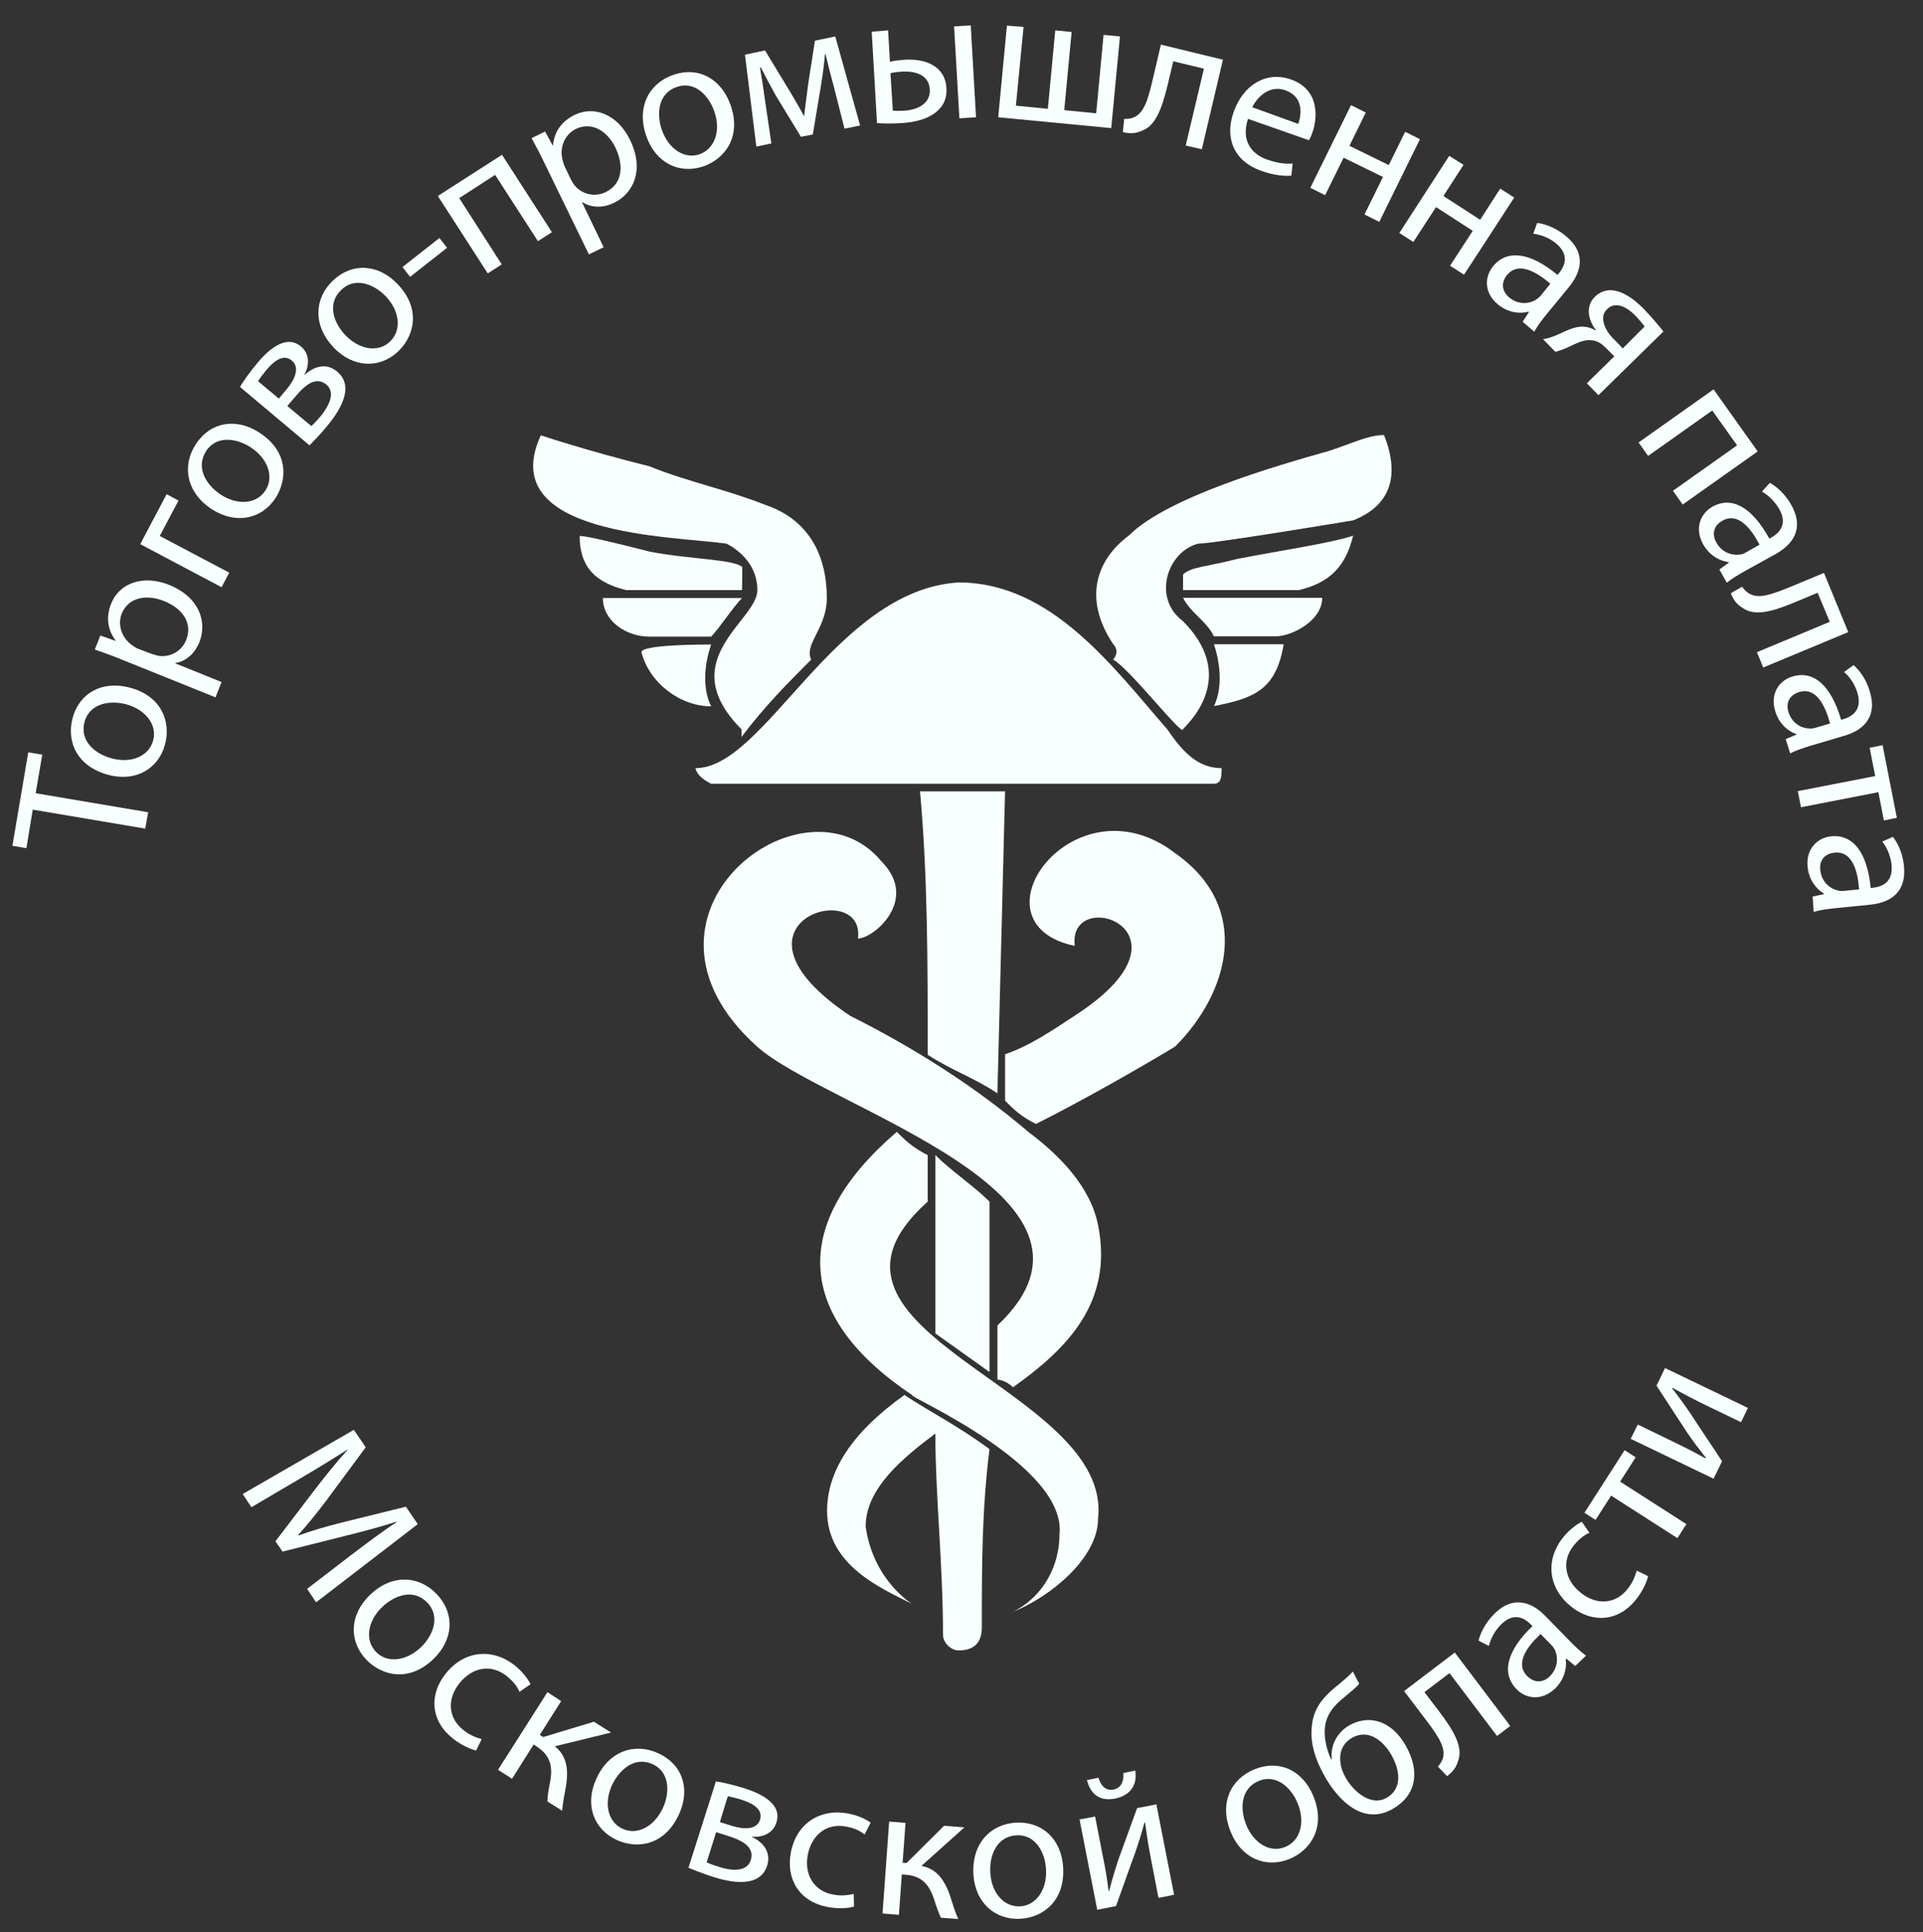
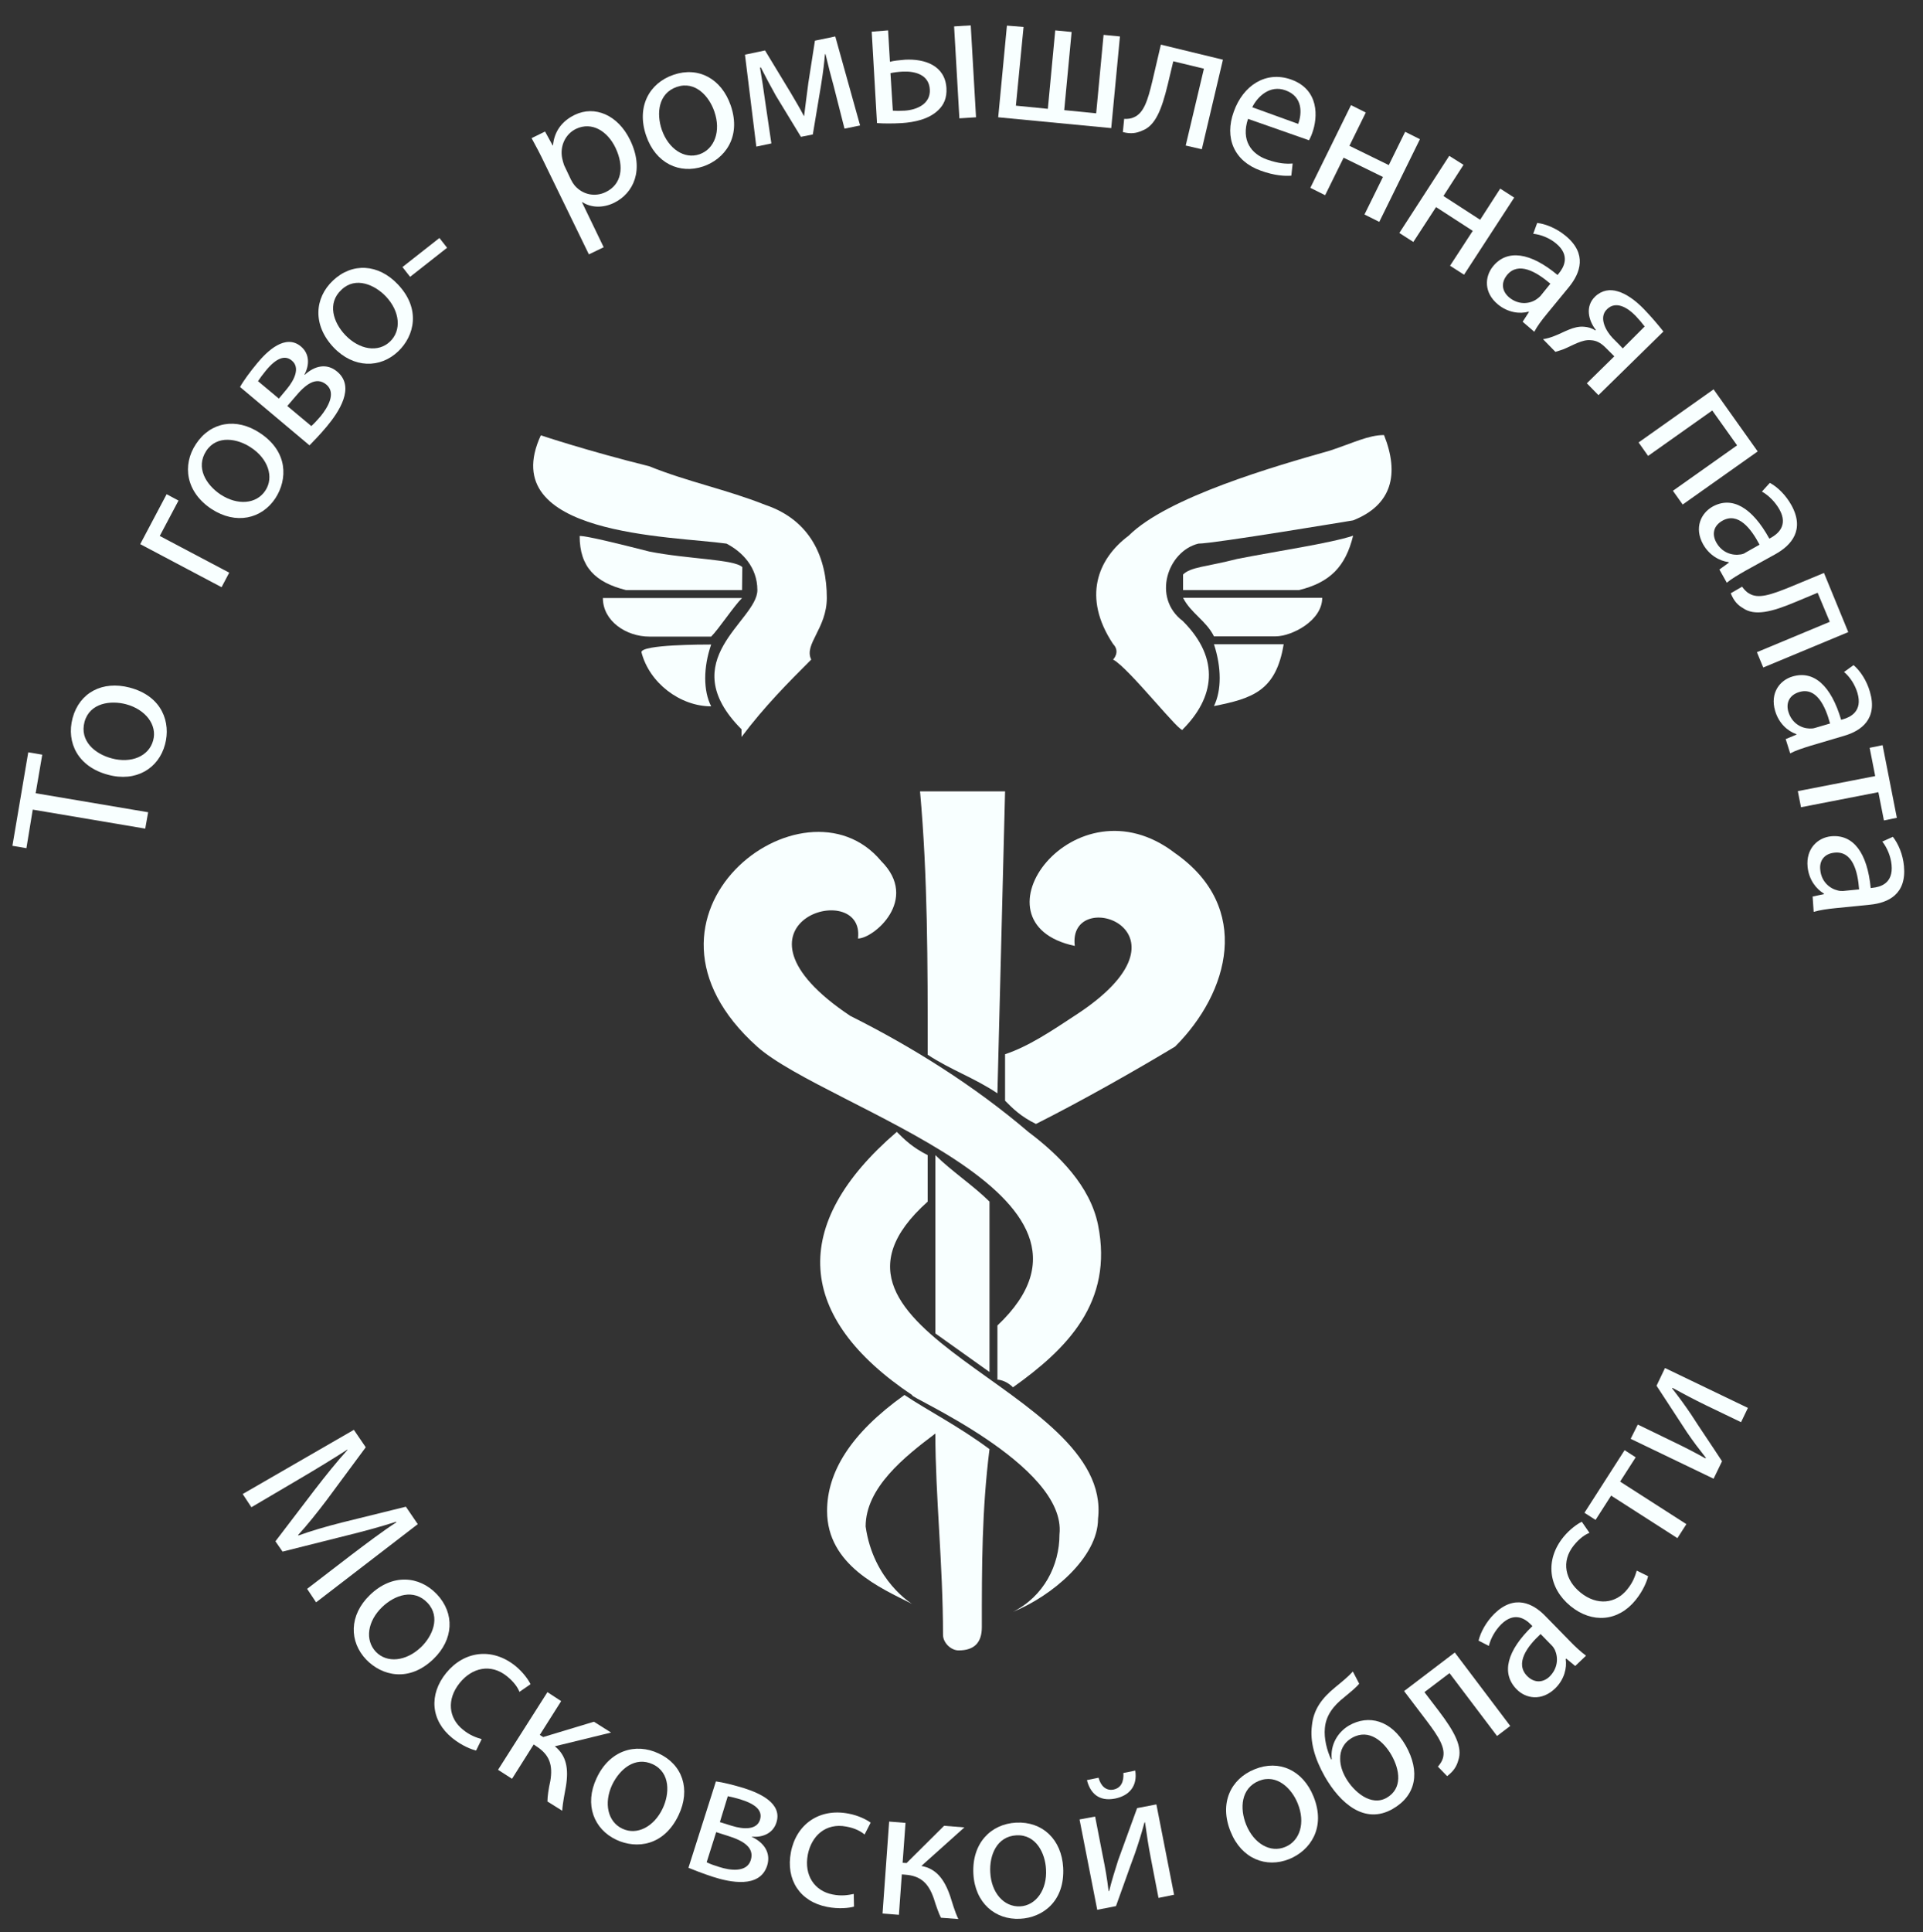
<svg xmlns="http://www.w3.org/2000/svg" version="1.1" id="Слой_1" text-rendering="geometricPrecision" shape-rendering="geometricPrecision" image-rendering="optimizeQuality" x="0px" y="0px" viewBox="0 0 728.2 731.5" style="enable-background:new 0 0 728.2 731.5;" xml:space="preserve">
  <rect x="0" y="0" width="728.2" height="731.5" fill="#333333" stroke="none" />
  <style type="text/css">
	.st0{fill:#f8ffff;}
</style>
  <g>
    <path class="st0" d="M269.3,267.4c-3-5.9-3-14.7,0-23.4c-3,0-26.4,0-26.4,2.9C245.9,258.6,257.6,267.4,269.3,267.4z" />
    <path class="st0" d="M500.7,226.3H448c2.9,5.8,8.8,8.7,11.7,14.6h23.4C489,240.9,500.7,235.1,500.7,226.3z" />
    <path class="st0" d="M389.4,428.5c-20.5-17.5-44-32.2-67.4-43.9c-52.8-35.2,5.8-52.7,2.9-29.3c5.9,0,23.4-14.7,8.8-29.3   c-29.3-35.2-102.6,20.5-46.9,70.3c26.4,23.4,143.6,55.7,90.9,105.5v20.5c0,0,3,0,5.9,2.9c20.5-14.6,38.1-32.2,32.2-61.5   C412.8,449,401.1,437.3,389.4,428.5z" />
    <path class="st0" d="M351.3,454.9v-17.6c-5.8-2.9-8.8-5.9-11.7-8.8c-41,35.2-38.1,70.3,5.9,99.7c-2.9,0,58.6,26.3,55.7,52.7   c0,11.7-5.9,23.4-17.6,29.3c14.6-5.9,32.2-20.6,32.2-35.2C421.6,525.2,295.6,504.7,351.3,454.9z" />
    <path class="st0" d="M445,323c-38-29.3-79.1,26.4-38,35.1c-2.9-23.4,49.8-5.8,0,26.4c-8.8,5.8-17.6,11.7-26.4,14.6v17.6   c2.9,2.9,5.8,5.9,11.7,8.8c17.5-8.8,38.1-20.5,52.7-29.3C465.5,375.7,474.3,343.5,445,323z" />
    <path class="st0" d="M374.7,519.4v-64.5c-5.9-5.9-14.6-11.7-20.5-17.6v67.5L374.7,519.4z" />
    <path class="st0" d="M486.1,243.9h-26.4c2.9,8.8,2.9,17.5,0,23.4C474.4,264.4,483.2,261.5,486.1,243.9z" />
    <path class="st0" d="M348.4,299.6c2.9,32.2,2.9,64.5,2.9,99.7c8.8,5.8,17.6,8.7,26.4,14.6l2.9-114.3H348.4z" />
    <path class="st0" d="M237.1,223.4H281l0.1-8.7c-3-3-20.6-3-35.2-5.9c-11.8-3-23.5-5.9-26.4-5.9   C219.5,214.6,225.4,220.5,237.1,223.4z" />
    <path class="st0" d="M512.4,202.8c-8.7,2.9-29.3,5.9-43.9,8.8c-11.7,3-17.6,3-20.5,5.9v5.9h43.9   C503.6,220.5,509.5,214.6,512.4,202.8z" />
    <path class="st0" d="M245.9,241h23.4c2.9-2.9,8.7-11.7,11.7-14.6h-52.7C228.3,235.1,237.1,241,245.9,241z" />
    <path class="st0" d="M289.7,191.1c-14.6-5.8-29.3-8.7-43.9-14.6c-23.4-5.8-41-11.7-41-11.7c-17.6,38.1,49.8,38.1,70.3,41   c5.8,3,11.7,8.8,11.7,17.6c0,11.7-32.2,26.4-6,52.7v2.9c8.8-11.7,17.6-20.5,26.4-29.3c-2.9-5.8,5.9-11.7,5.9-23.4   C313.1,211.6,307.3,197,289.7,191.1z" />
    <path class="st0" d="M524.1,164.7c-5.9,0-11.7,3-20.5,5.9c-20.5,5.8-61.6,17.6-76.2,32.2c-11.8,8.8-17.6,23.4-5.9,41   c2.9,3,0,5.9,0,5.9c5.9,3,26.4,29.3,26.4,26.4c11.7-11.7,14.6-26.4,0-41c-11.7-8.8-5.8-26.4,5.9-29.3c5.9,0,58.6-8.8,58.6-8.8   C527.1,191.2,530,179.5,524.1,164.7z" />
    <path class="st0" d="M354.2,542.7c0,23.5,2.9,49.8,2.9,76.2c0,3,3,5.9,5.9,5.9c5.9,0,8.8-2.9,8.8-8.8c0-23.5,0-44,2.9-67.4   c-11.7-8.7-23.4-14.6-32.2-20.5c-20.5,14.6-29.3,29.3-29.3,43.9c0,20.6,20.5,29.3,32.2,35.2c0,0-14.7-8.8-17.6-29.3   C327.8,563.2,342.5,551.5,354.2,542.7z" />
-     <path class="st0" d="M462.6,290.8c-8.8,0-14.6-5.9-20.5-14.6c-20.5-23.5-43.9-55.7-79.1-55.7c-46.9,2.9-73.2,70.3-99.6,70.3   c0,0,0,3,5.9,5.9h190.4C462.6,296.7,462.6,293.7,462.6,290.8z" />
    <path class="st0" d="M153.7,570.4l-24.3,6c-6.3,1.6-11.7,3.2-16.4,4.9l-0.1-0.2c3.5-3.8,7-8.2,10.8-13.2l14.8-20l-4.5-6.6   l-42.1,24.3l3.3,5l18-10.6c6.3-3.7,13.2-7.9,18.3-11.2l0.1,0.1c-4,4.4-8.1,9.5-12.5,15.2l-14.8,19.4l2.7,3.9l24.3-6.1   c6.9-1.7,13.1-3.4,18.7-5.2l0.1,0.2c-5.1,3.3-11.6,8.2-17,12.3l-16.8,12.9l3.4,5.1l38.5-29.6L153.7,570.4z" />
    <path class="st0" d="M165.4,603.5c-6.7-7-16.9-7.8-25.3,0.3c-8,7.7-7.9,17.7-1.4,24.5c5.9,6.1,16.1,8.7,25.4-0.2   C171.8,620.7,172.3,610.8,165.4,603.5z M159.4,623.6c-5.7,5.4-12.9,6.1-17.1,1.7c-4.2-4.5-3.1-11.6,2.4-16.9   c4.8-4.6,12-7.1,17.2-1.6C167,612.2,163.7,619.5,159.4,623.6z" />
    <path class="st0" d="M192,634.6c2.7,2.2,4.1,4.3,4.7,5.9l4.2-2.9c-0.8-1.7-2.8-4.5-5.7-6.9c-8.8-7.1-19.4-5.7-26.2,2.6   c-6.7,8.2-5.9,18.1,2.3,24.7c3.6,2.9,7.2,4.3,9,4.7l2.1-4.3c-1.9-0.6-4.3-1.3-7.1-3.6c-5.4-4.3-6.3-11.4-1.2-17.7   C178.7,631.4,185.8,629.6,192,634.6z" />
    <path class="st0" d="M210.1,661.1l21.3-5.2l-6.5-4.1l-19.2,5.8l-1.3-0.8l8.1-12.8l-5.2-3.4L188.6,670l5.3,3.4l8.2-13l1,0.7   c5,3.2,6.3,7.1,5.3,13.1c-0.7,3.1-1.1,6-1.1,7.8l5.6,3.5c0.2-3.2,1-6.8,1.4-9.2C215.4,669.6,214.5,664.6,210.1,661.1z" />
    <path class="st0" d="M249.4,663.8c-8.7-4.1-18.6-1.2-23.5,9.4c-4.7,10-1,19.3,7.5,23.3c7.7,3.6,18.1,2.3,23.6-9.4   C261.6,677.4,258.5,668,249.4,663.8z M251,684.5c-3.3,7.1-9.8,10.4-15.3,7.8c-5.6-2.6-7.1-9.7-3.9-16.6c2.9-6,8.7-10.9,15.4-7.8   C254,671.1,253.5,679.2,251,684.5z" />
    <path class="st0" d="M281.9,677c-3.9-1.2-8.3-2.3-10.8-2.6l-10.4,32.7c1.7,0.7,5.5,2.2,9.2,3.4c6.5,2.1,17.8,4.5,20.6-4.2   c1.5-4.8-1.1-8.7-5.8-10.9v-0.1c4,0.4,8-1.2,9.3-5.3C296.4,682.6,287.5,678.8,281.9,677z M284.3,704.2c-1.5,4.8-7.9,3.9-11.9,2.6   c-1.9-0.6-3.2-1-4.8-1.8l3.6-11.4l4.4,1.4C281.4,696.8,285.8,699.4,284.3,704.2z M287.8,688.9c-1.2,3.9-6.2,3.7-10.7,2.3l-4.5-1.4   l3-9.8c1.5,0.3,2.8,0.6,4.8,1.2C286.5,683.1,288.8,685.6,287.8,688.9z" />
    <path class="st0" d="M299.5,701.2c-2,10.4,3.4,18.7,13.7,20.7c4.6,0.9,8.4,0.4,10.2-0.1l-0.1-4.8c-2,0.4-4.5,0.9-8,0.2   c-6.8-1.3-10.9-7.2-9.4-15.1c1.4-7.1,6.8-12.1,14.6-10.6c3.4,0.6,5.6,1.9,6.9,3l2.3-4.5c-1.5-1.1-4.6-2.7-8.3-3.4   C310.2,684.4,301.5,690.7,299.5,701.2z" />
    <path class="st0" d="M357.5,691.2l-14.2,14.1l-1.5-0.1l1.1-15.1l-6.2-0.5l-2.5,34.8l6.2,0.5l1.1-15.3l1.2,0.1   c5.9,0.4,8.9,3.2,10.9,9c0.9,2.9,1.9,5.7,2.7,7.3l6.6,0.5c-1.4-2.9-2.3-6.3-3.1-8.7c-2.2-6.4-5.3-10.4-10.9-11.4l16.3-14.6   L357.5,691.2z" />
    <path class="st0" d="M384.8,690c-9.6,0.5-16.8,7.8-16.2,19.4c0.6,11,8.3,17.5,17.7,17c8.4-0.4,17-6.5,16.3-19.4   C402,696.4,394.8,689.5,384.8,690z M386.3,721.7c-6.2,0.3-10.9-5.2-11.3-12.8c-0.4-6.6,2.5-13.7,9.9-14.1   c7.5-0.4,10.9,6.9,11.2,12.8C396.6,715.4,392.3,721.4,386.3,721.7z" />
    <path class="st0" d="M421.6,677.5c-2.9,0.5-4.8-1.5-5.6-4.5l-4.4,0.9c1.2,4.8,4.4,8.2,10.6,7c5.5-1.1,8.6-4.8,7.7-10.6l-4.5,0.9   C425.6,674.4,424.6,676.9,421.6,677.5z" />
    <path class="st0" d="M430.6,684.5l-7.2,19.8c-1.4,4.4-2.2,7-3.4,11.6h-0.2c-0.6-5-1.2-8.4-2.3-13.8l-2.8-14.4l-5.9,1.1l6.7,34.2   l7.1-1.4c2.5-6.8,5-14.1,7.2-20c1.3-3.8,2.3-6.9,3.6-11.7h0.2c0.8,5.6,1.2,8.5,2.3,14.1l2.8,14.5l5.9-1.2l-6.7-34.2L430.6,684.5z" />
    <path class="st0" d="M475.1,669.8c-9,3.6-13.5,12.8-9.1,23.6c4.1,10.3,13.5,13.9,22.2,10.4c7.9-3.2,14-11.8,9.2-23.7   C493.4,670.2,484.4,666,475.1,669.8z M486.7,699.2c-5.7,2.4-11.9-1.3-14.8-8.4c-2.5-6.2-2-13.8,4.8-16.6c6.9-2.8,12.5,3,14.7,8.5   C494.4,690,492.3,696.9,486.7,699.2z" />
    <path class="st0" d="M510.9,653.2c-4.3,2.5-7.2,7.3-6.6,12.8l-0.2,0.1c-1.6-3.3-2.8-8-2.4-11.9c0.4-4.6,3-8.3,7.5-11.8   c1.8-1.5,4.3-3.5,5.5-5l-2.4-4.6c-1.7,1.9-4.4,4.1-6.6,5.9c-5.3,4.3-8.3,8.6-8.9,14.5c-0.8,6.1,1,12.5,4.9,19.4   c5.8,10.1,15.1,18.3,25.7,12.2c8.9-5.1,10.5-14.1,4.9-24C526.8,651.2,518.3,649,510.9,653.2z M525.1,680.6   c-6,3.4-12.5-2.4-15.4-7.4c-1.4-2.4-2.2-4.9-2.2-7.3c-0.1-3.1,1.2-6.1,4.5-8c6.5-3.7,12.1,1.6,14.9,6.5   C530.1,670,531.2,677.1,525.1,680.6z" />
    <path class="st0" d="M531.7,640.2l8.5,11.2c4.7,6.2,7.3,10.4,6.2,14.2c-0.3,1.1-1.1,2.3-1.9,3.2l3.5,3.6c2.6-2,3.6-3.8,4.2-5.9   c1.8-5.1-1.4-10.9-7.3-18.7l-5.5-7.2l9.5-7.2l18,23.8l5-3.8l-21-27.8L531.7,640.2z" />
    <path class="st0" d="M594.4,621.2l-9.1-9.3c-4.8-5-11.8-8.4-19.4-1c-3.1,3.1-5.2,6.9-6,10.2l3.9,2c0.7-2.9,2.4-5.9,4.7-8.2   c5.1-5,9.3-1.9,11.3,0.2l0.5,0.5c-9.7,9.3-11.9,17.9-6,23.9c3.5,3.6,9.5,4.6,14.6-0.3c3.5-3.4,4.5-7.8,4-11.1l0.2-0.2l3.4,2.8   l4.1-3.9C598.7,625.4,596.5,623.4,594.4,621.2z M586.8,634.7c-2.3,2.2-5.6,2.7-8.5-0.2c-4.7-4.8,0-11.2,5.1-15.9l4.2,4.3   c0.5,0.5,0.9,1.1,1.2,1.7C590.1,627.5,590,631.5,586.8,634.7z" />
    <path class="st0" d="M616.2,601.7c-4.3,5.4-11.4,6.3-17.7,1.2c-5.7-4.6-7.5-11.7-2.5-17.9c2.2-2.7,4.3-4.1,5.9-4.7l-2.9-4.2   c-1.7,0.8-4.5,2.8-6.9,5.7c-7.2,8.8-5.7,19.4,2.6,26.2c8.2,6.7,18.1,5.9,24.7-2.3c2.9-3.6,4.3-7.2,4.7-9l-4.3-2.1   C619.2,596.5,618.5,598.9,616.2,601.7z" />
    <polygon class="st0" points="619.4,551.7 615.2,549 600,572.7 604.2,575.4 610.1,566.2 635.2,582.3 638.6,577 613.5,560.9  " />
    <path class="st0" d="M627.3,524.6l11.5,17.6c2.6,3.8,4.3,6,7.2,9.7l-0.2,0.2c-4.3-2.4-7.4-4-12.4-6.4l-13.2-6.4l-2.7,5.4l31.4,15.1   l3.2-6.6c-3.9-6-8.3-12.4-11.7-17.7c-2.3-3.4-4.1-5.9-7.2-9.9l0.1-0.2c5,2.7,7.6,4.1,12.7,6.6l13.3,6.4l2.6-5.4l-31.4-15.1   L627.3,524.6z" />
    <polygon class="st0" points="16,285.7 10.7,284.8 4.7,320.2 10,321.1 12.4,306.5 55,313.7 56.1,307.5 13.5,300.3  " />
    <path class="st0" d="M49.1,260.3c-10.3-2.7-19,1.9-21.6,11.5c-2.5,9.4,2.1,18.5,13.4,21.5c10.6,2.9,19.2-2.4,21.6-11.5   C64.7,273.7,61.6,263.6,49.1,260.3z M58,280.3c-1.6,6-8.3,8.8-15.7,6.8c-6.4-1.7-12.2-6.6-10.3-13.8c2-7.3,10-8.2,15.7-6.7   C55.2,268.6,59.6,274.5,58,280.3z" />
-     <path class="st0" d="M66.4,251c4-0.6,7.4-3.6,9.1-7.9c3-7.6,0.1-17-11.5-21.7c-9.8-3.9-18.8-0.7-21.9,7.1c-2.1,5.3-1.3,10,1.7,14   l-0.1,0.1l-5.7-2l-2.1,5.3c3.2,1.1,6.6,2.3,10.7,4l35,14.1l2.3-5.8l-17.6-7.1L66.4,251z M60.1,248.3c-0.8-0.2-1.6-0.4-2.5-0.7   l-5.6-2.1c-0.8-0.4-1.5-0.9-2.2-1.4c-3.9-2.9-5.3-7.8-3.7-11.8c2.5-6.2,9.4-7.4,15.9-4.8c7.4,2.9,11,8.6,8.5,14.8   C68.8,246.5,64.6,248.9,60.1,248.3z" />
    <polygon class="st0" points="67.6,189.5 63.1,187.1 53.1,206 83.9,222.3 86.8,216.8 60.5,202.9  " />
    <path class="st0" d="M104.3,188.6c4.6-7.1,4.9-17.6-5.9-24.7c-8.9-5.9-18.7-4.2-24.2,4.2c-5.3,8-3.8,18.2,5.9,24.6   C89.3,198.7,99.1,196.5,104.3,188.6z M100.5,185.7c-3.4,5.2-10.6,5.7-17,1.5c-5.5-3.7-9.5-10.2-5.4-16.5c4.1-6.2,12-4.6,16.9-1.3   C101.6,173.7,103.8,180.7,100.5,185.7z" />
    <path class="st0" d="M123.8,161.4c4.4-5.3,10.9-14.8,3.9-20.7c-3.9-3.3-8.5-2.3-12.3,1.2l-0.1-0.1c1.9-3.6,2-7.8-1.3-10.6   c-5.9-5-12.9,1.8-16.6,6.3c-2.6,3.1-5.3,6.8-6.5,9l26.3,22.1C118.5,167.3,121.3,164.4,123.8,161.4z M105.6,150.9l-7.9-6.6   c0.8-1.2,1.6-2.3,2.9-3.9c4-4.9,7.3-6.1,9.9-3.9c3.2,2.6,1.1,7.2-1.9,10.8L105.6,150.9z M111.8,150.2c3.9-4.7,7.9-7.8,11.8-4.6   c3.8,3.2,0.5,8.7-2.2,12c-1.3,1.5-2.2,2.5-3.5,3.7l-9.1-7.6L111.8,150.2z" />
    <path class="st0" d="M150.8,133c6.1-5.8,8.7-16.1-0.2-25.4c-7.3-7.7-17.2-8.3-24.5-1.4c-7,6.6-7.8,16.8,0.2,25.3   C133.9,139.5,144,139.5,150.8,133z M129.3,109.7c5.4-5.2,12.7-1.8,16.8,2.5c5.4,5.7,6,12.9,1.6,17.1c-4.5,4.3-11.6,3.1-16.9-2.4   C126.2,122.1,123.8,114.8,129.3,109.7z" />
    <polygon class="st0" points="169.3,93.8 166.4,90.1 152.4,101.1 155.3,104.8  " />
-     <polygon class="st0" points="190,100.1 173.9,75 187.5,66.2 203.7,91.3 209,87.9 190.1,58.6 165.8,74.2 184.7,103.5  " />
    <path class="st0" d="M223,96.3l5.6-2.7l-8.2-17l0.1-0.1c3.3,2.2,7.9,2.3,12,0.3c7.4-3.6,11.6-12.5,6.1-23.8   c-4.6-9.5-13.4-13.2-21-9.5c-5.1,2.5-7.7,6.5-8.2,11.5l-0.1,0.1l-2.9-5.3l-5.1,2.5c1.6,2.9,3.3,6.1,5.2,10.1L223,96.3z M218.1,48.8   c6.1-2.9,12,0.9,15,7.2c3.4,7.2,2.3,13.8-3.7,16.7c-4.1,2-8.8,1-11.8-2.5c-0.5-0.6-1-1.4-1.4-2.2l-2.6-5.5   c-0.3-0.8-0.5-1.7-0.7-2.5C211.9,55.2,214.2,50.7,218.1,48.8z" />
    <path class="st0" d="M266.3,63c7.9-2.7,14.6-10.9,10.4-23.1c-3.5-10.1-12.2-14.8-21.6-11.6c-9.2,3.1-14.2,12.1-10.4,23.1   C248.3,61.9,257.4,66,266.3,63z M256.3,32.9c7.1-2.4,12.3,3.7,14.2,9.3c2.6,7.4,0.1,14.2-5.6,16.2c-5.8,2-11.8-2.1-14.3-9.3   C248.5,42.9,249.3,35.3,256.3,32.9z" />
    <path class="st0" d="M292.1,54.3L289.7,38c-0.5-3.8-1.2-8.3-1.9-12.4l0.3-0.1c1.5,3,4,7.7,5.7,10.7l9.5,15.6l4.5-0.9l3.1-18.6   c0.9-5.6,1.2-8.5,1.5-11.8h0.2c1,4.2,2.1,8.5,3.1,12.1l4.1,16.1l5.9-1.2l-9.4-33.7l-7.7,1.6l-2.5,16c-0.5,4-1.3,9.8-1.6,12.5h-0.1   c-1.3-2.6-3.6-6.4-5-8.8l-9.7-16l-7.6,1.6l4.3,34.8L292.1,54.3z" />
    <polygon class="st0" points="369.6,44.4 367.6,9.6 361.3,10 363.3,44.8  " />
    <path class="st0" d="M341.5,46.6c4.6-0.3,10.2-1.4,13.8-4.9c2.1-2,3.3-4.6,3.1-8.3c-0.5-8.6-8.2-11.2-15.7-10.8   c-2.3,0.2-4.4,0.4-5.7,0.8l-0.7-11.9l-6.2,0.5l2,34.6C334.7,46.8,338,46.8,341.5,46.6z M341.9,27.1c4.7-0.2,9.9,1.2,10.2,6.8   c0.3,5.4-4.8,7.7-9.6,8c-1.8,0.1-3.2,0.1-4.4,0l-0.9-14.2C338.5,27.4,340.1,27.2,341.9,27.1z" />
    <polygon class="st0" points="424.1,13.8 417.9,13.2 415.1,42.9 403,41.7 405.8,12.1 399.6,11.5 396.8,41.2 384.7,40 387.6,10.2    381.3,9.7 378,44.4 420.8,48.5  " />
    <path class="st0" d="M432.4,49.5c5.1-1.8,7.5-8,9.8-17.5l2.1-8.8l11.6,2.8L449,55.1l6.1,1.4l8-33.9l-23.5-5.7l-3.2,13.7   c-1.8,7.6-3.3,12.2-7,13.8c-1,0.5-2.5,0.7-3.7,0.6l-0.5,5C428.3,50.8,430.4,50.4,432.4,49.5z" />
    <path class="st0" d="M477.4,64.6c5.2,1.9,9.2,2.1,11.6,1.9l0.5-4.6c-2.6,0.2-5.4,0-9.7-1.5c-6-2.1-9.9-7.3-7.2-15.4l23.1,8.1   c0.3-0.6,0.8-1.5,1.2-2.7c2.2-6,2.7-16.5-8-20.3c-9.6-3.4-18.2,2.3-21.7,12.2C463.6,52.2,467.3,61,477.4,64.6z M486.8,34.2   c6.7,2.4,6.2,8.9,4.8,12.7l-17.4-6.3C476.1,36.7,480.8,32,486.8,34.2z" />
    <polygon class="st0" points="501.8,73.9 508.8,59.7 523.7,67 516.7,81.2 522.3,84 537.7,52.7 532.1,49.9 525.9,62.5 511,55.2    517.2,42.6 511.6,39.8 496.2,71.1  " />
    <polygon class="st0" points="535.2,91.6 543.8,78.4 557.7,87.4 549.1,100.6 554.4,104 573.4,74.8 568.1,71.4 560.5,83.2    546.6,74.2 554.2,62.4 548.8,59 529.9,88.2  " />
    <path class="st0" d="M589.8,104.1c-10.3-8.6-19.1-9.8-24.4-3.3c-3.2,3.9-3.6,10,1.9,14.5c3.8,3.1,8.3,3.6,11.5,2.7l0.2,0.1   l-2.4,3.7l4.4,3.8c1.1-2.1,2.9-4.5,4.8-6.8l8.3-10.1c4.4-5.4,7-12.6-1.2-19.4c-3.4-2.8-7.4-4.5-10.8-4.9l-1.5,4.1   c2.9,0.3,6.2,1.6,8.7,3.7c5.5,4.6,2.8,9.1,1,11.3L589.8,104.1z M583.3,112.1c-0.5,0.5-1,0.9-1.6,1.3c-2.6,1.7-6.7,2.1-10.2-0.8   c-2.5-2.1-3.4-5.3-0.8-8.5c4.3-5.2,11.1-1.2,16.4,3.3L583.3,112.1z" />
    <path class="st0" d="M584.3,128.4l4.7,4.8c1-0.3,2-0.6,3.1-1c3.4-1.4,7.1-3.8,10.4-3.4c1.9,0.1,3.6,0.9,5.5,2.8l3.3,3.3l-10.4,10.2   l4.4,4.5l24.6-24.1c-1.9-2.4-4.5-5.5-7.4-8.5c-3.2-3.3-6.7-5.8-9.9-6.7c-2.9-0.9-6-0.5-8.6,2c-3.8,3.7-2.5,9,0.3,12.6l-0.2,0.2   c-1.3-0.9-2.8-1.3-4.2-1.4c-4-0.4-7.8,2.2-11.3,3.5C587.1,127.8,585.7,128.2,584.3,128.4z M608.5,117.1c3.4-3.4,7.9-0.6,10.9,2.5   c1.5,1.6,2.4,2.7,3.4,4l-8.3,8.3c-1-1.1-2-2.1-3.8-3.9C608.1,125.3,605.3,120.2,608.5,117.1z" />
    <polygon class="st0" points="624.1,172.6 648.4,155.4 657.8,168.6 633.5,185.8 637.2,191 665.6,170.9 648.9,147.4 620.5,167.5  " />
    <path class="st0" d="M673.8,192.8c3.5,6.2-0.7,9.4-3.2,10.8l-0.6,0.3c-6.5-11.8-14.1-16.2-21.5-12.1c-4.4,2.5-7,8-3.6,14.2   c2.4,4.3,6.4,6.4,9.7,6.8l0.1,0.2l-3.6,2.6l2.8,5c1.8-1.5,4.4-3,7-4.5l11.4-6.3c6.1-3.4,11.2-9.2,6.1-18.5   c-2.1-3.8-5.2-6.9-8.2-8.5l-3,3.3C669.7,187.5,672.2,190,673.8,192.8z M661,209.2c-0.5,0.4-1.2,0.6-1.9,0.7c-3.1,0.5-7-0.6-9.2-4.6   c-1.6-2.9-1.2-6.2,2.4-8.2c5.9-3.3,10.8,3,14,9.1L661,209.2z" />
    <path class="st0" d="M690.7,216.9l-13,5.4c-7.2,2.9-11.9,4.5-15.3,2.4c-1-0.5-2-1.6-2.7-2.6l-4.3,2.5c1.2,3,2.7,4.5,4.6,5.6   c4.4,3.1,10.9,1.5,19.9-2.3l8.4-3.5l4.6,11l-27.6,11.5l2.4,5.8l32.2-13.4L690.7,216.9z" />
    <path class="st0" d="M698.2,278.6c6.7-1.9,12.9-6.5,9.9-16.7c-1.2-4.2-3.6-7.9-6.2-10.1l-3.6,2.6c2.3,1.9,4.2,4.9,5.1,8   c2,6.9-2.7,9.1-5.5,9.9l-0.7,0.2c-3.8-12.9-10.3-18.8-18.4-16.4c-4.8,1.4-8.6,6.2-6.6,13c1.4,4.8,4.8,7.7,8,8.8l0.1,0.2l-4.1,1.7   l1.7,5.4c2.1-1.1,4.9-2,7.8-2.9L698.2,278.6z M677.2,269.4c-0.9-3.1,0.2-6.2,4.1-7.4c6.5-2,9.9,5.2,11.7,11.9l-5.8,1.7   c-0.6,0.2-1.3,0.2-2,0.2C682.1,275.7,678.5,273.8,677.2,269.4z" />
    <polygon class="st0" points="713.4,310.6 718.3,309.6 712.9,282.1 708,283.1 710.1,293.8 680.8,299.5 682,305.6 711.3,299.9  " />
    <path class="st0" d="M721,327.9c-0.4-4.4-2.1-8.4-4.2-11.1l-4,1.8c1.8,2.3,3.2,5.6,3.5,8.8c0.7,7.1-4.3,8.4-7.2,8.7l-0.7,0.1   c-1.3-13.4-6.6-20.4-15-19.6c-5,0.5-9.6,4.6-8.9,11.6c0.5,4.9,3.3,8.4,6.2,10.1v0.2l-4.3,0.9l0.4,5.8c2.4-0.7,5.3-1.1,8.3-1.4   l13-1.3C715.1,341.8,722,338.5,721,327.9z M697.9,337.3c-0.6,0-1.3,0-2-0.2c-3-0.7-6.2-3.3-6.6-7.8c-0.4-3.2,1.3-6.1,5.4-6.5   c6.8-0.7,8.8,7,9.3,13.9L697.9,337.3z" />
  </g>
</svg>